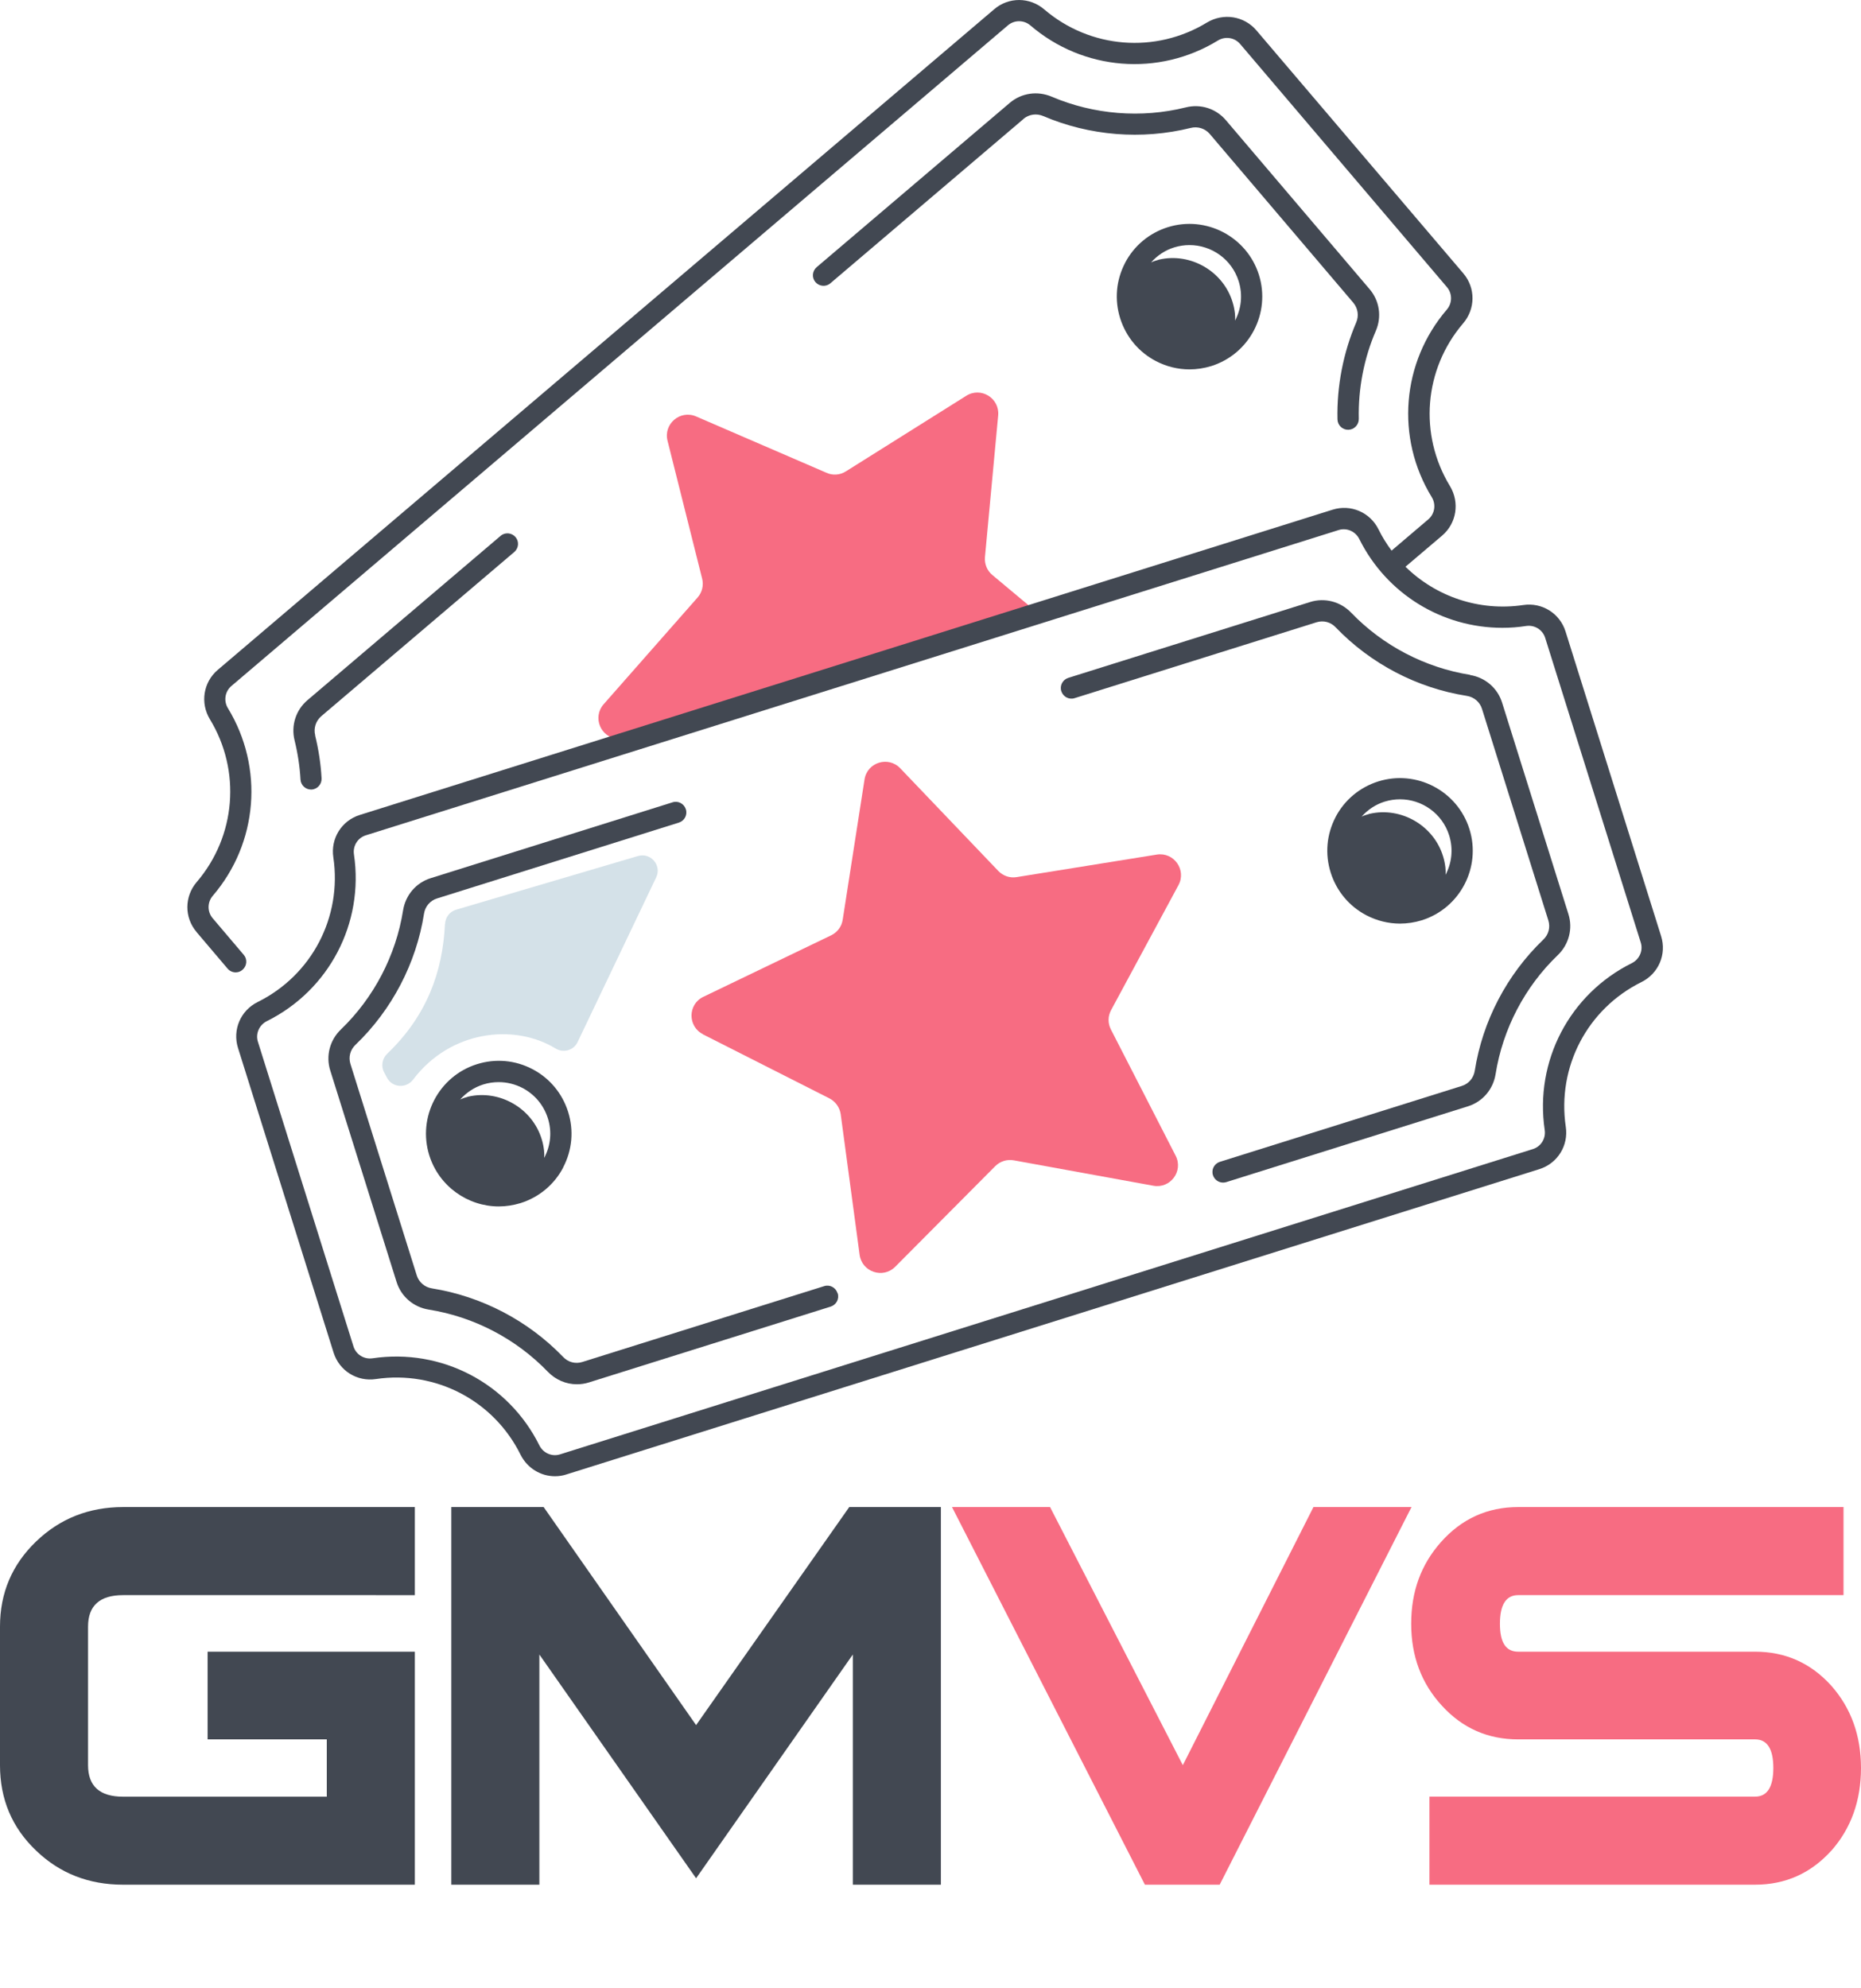
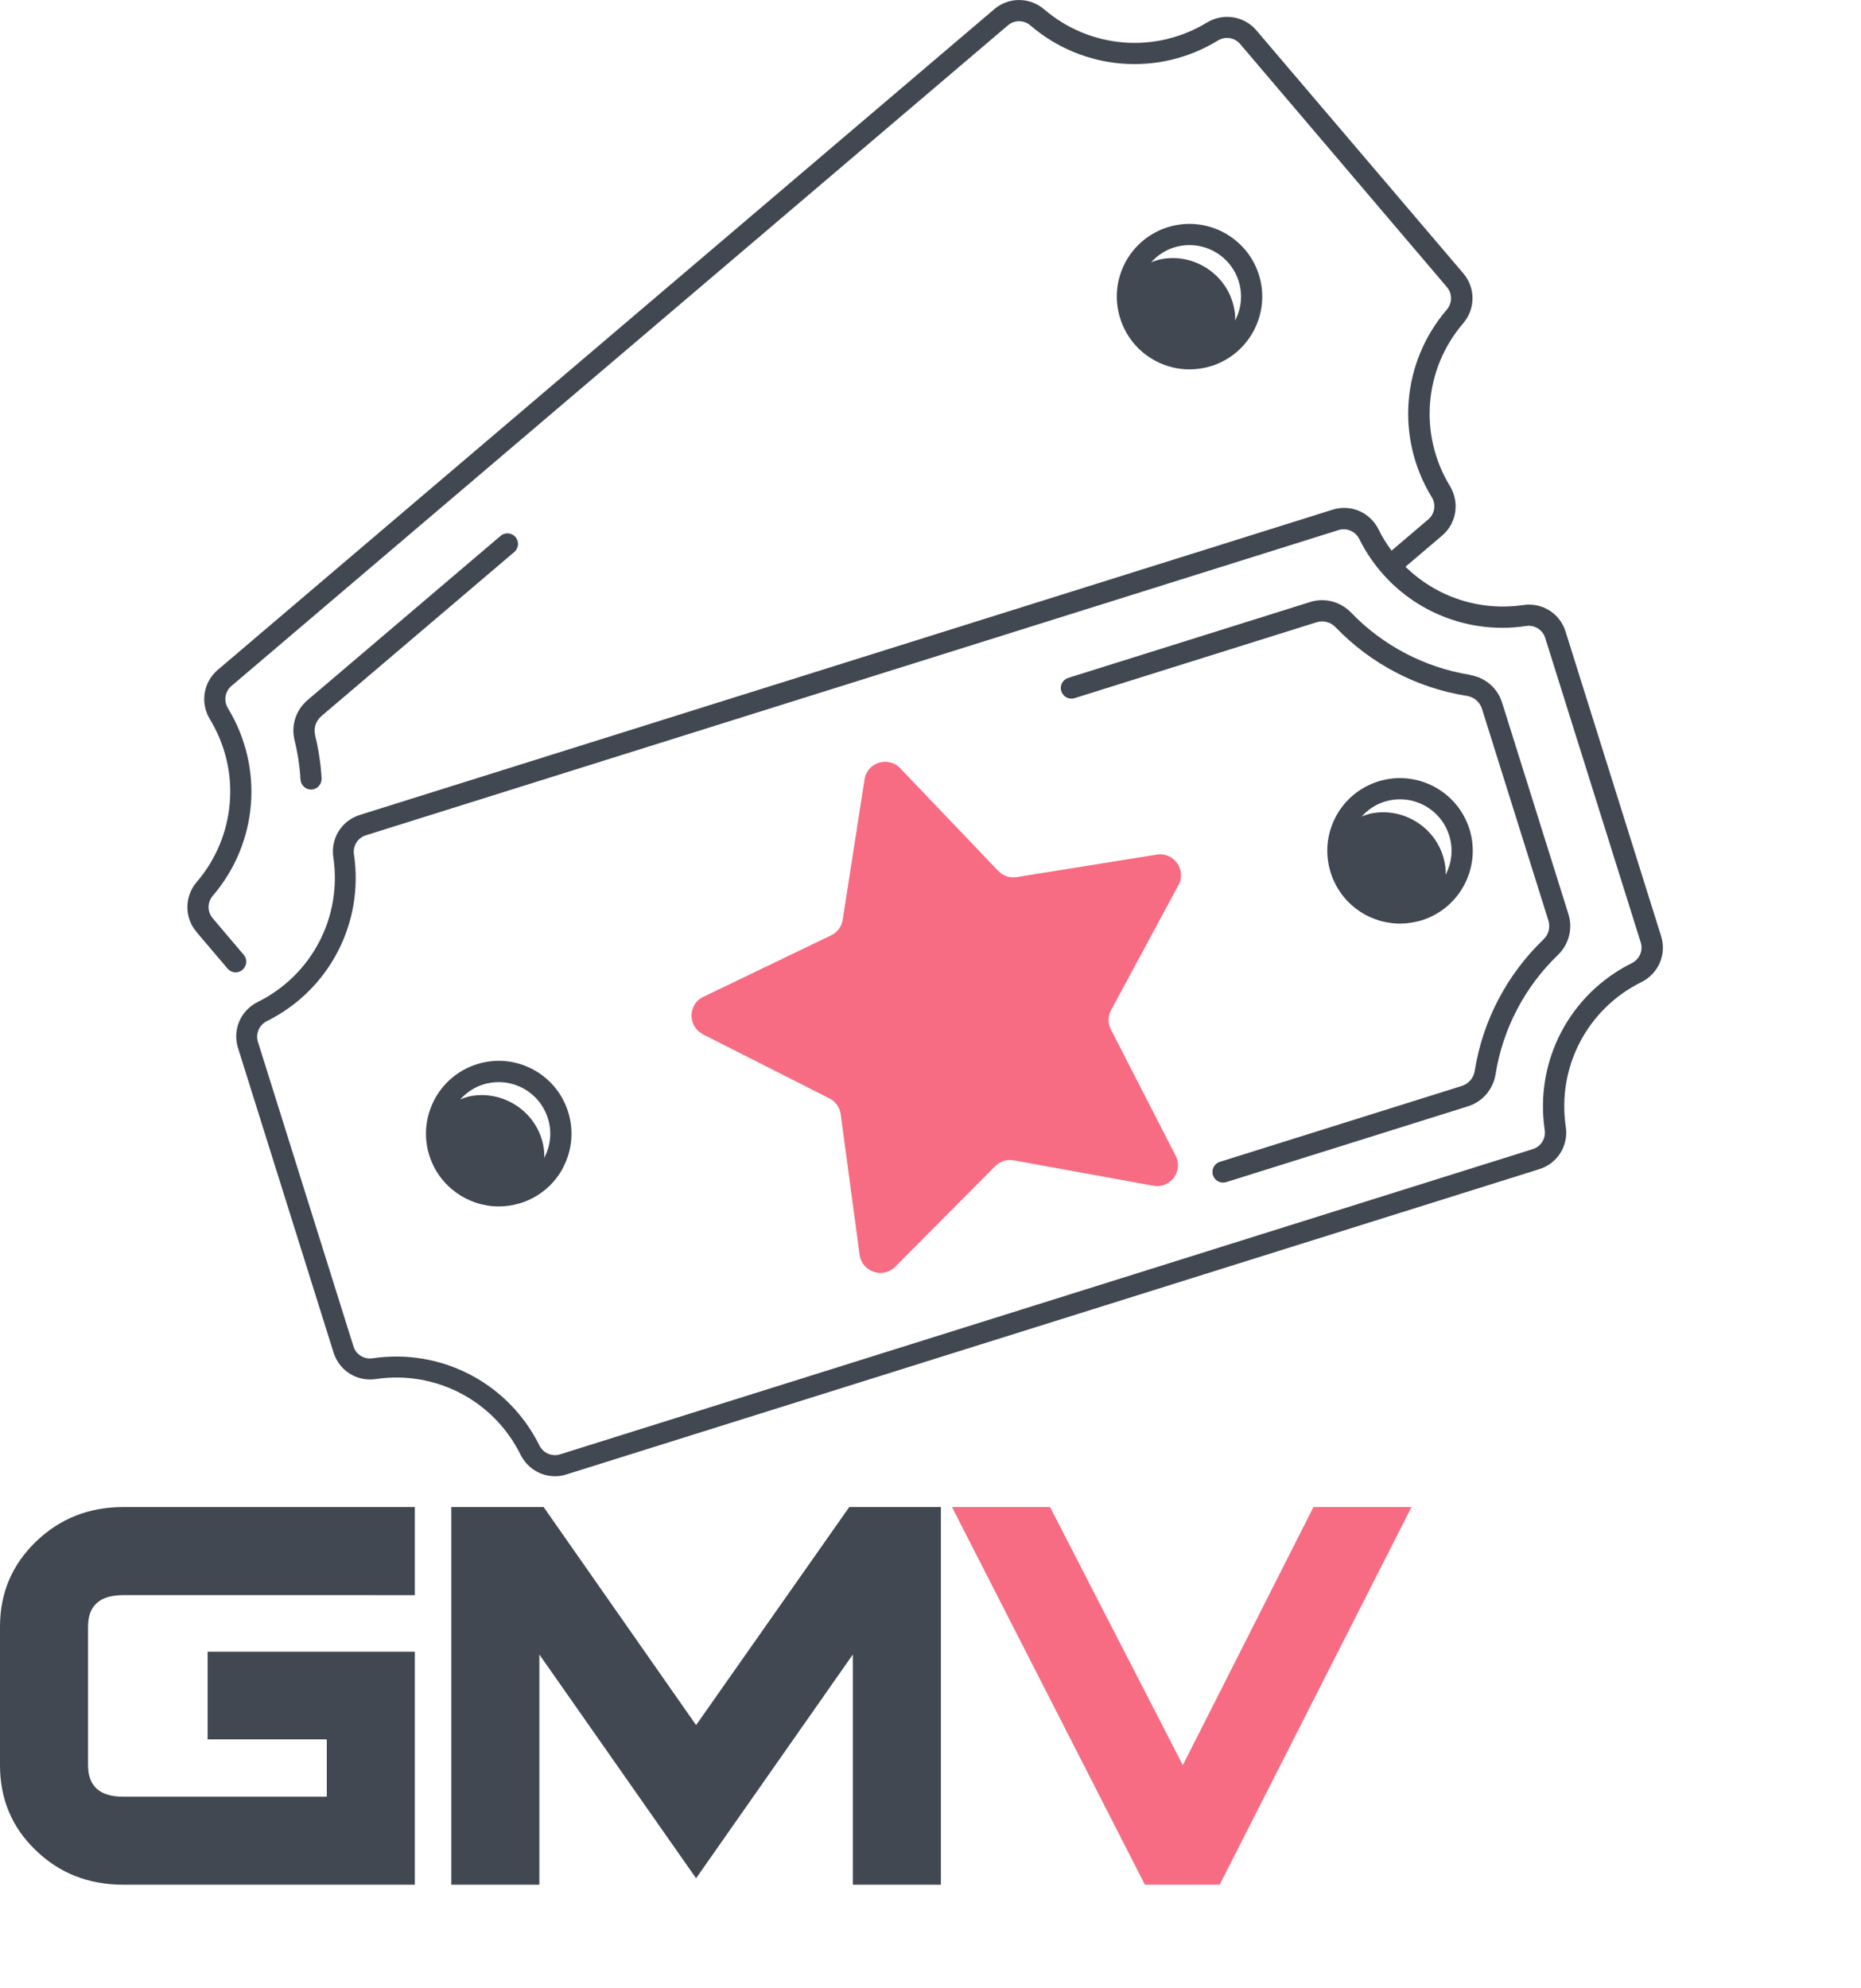
<svg xmlns="http://www.w3.org/2000/svg" id="Layer_2" data-name="Layer 2" viewBox="0 0 295.9 316.05">
  <defs>
    <style>
      .cls-1 {
        fill: #d4e1e8;
      }

      .cls-1, .cls-2, .cls-3 {
        stroke-width: 0px;
      }

      .cls-2 {
        fill: #f76c82;
      }

      .cls-4 {
        isolation: isolate;
      }

      .cls-3 {
        fill: #424852;
      }
    </style>
  </defs>
  <g id="Layer_2-2" data-name="Layer 2">
    <g>
-       <path class="cls-1" d="m70.77,146.85c.05-1.05.75-1.94,1.75-2.24l28.91-8.53c2.03-.61,3.83,1.5,2.9,3.4l-12.49,26.17c-.62,1.32-2.26,1.78-3.49,1.03-6.64-4.06-16.78-2.85-22.66,4.93-1.09,1.44-3.28,1.32-4.15-.27-.16-.3-.32-.61-.46-.87-.53-.98-.32-2.19.48-2.96,6.32-6.04,8.84-13.06,9.19-20.65h0l.02-.02Z" />
      <g>
        <path class="cls-2" d="m111.74,164.41l20.13,10.19c.98.5,1.64,1.44,1.8,2.51l3.01,22.36c.37,2.73,3.71,3.85,5.65,1.91l15.91-16c.77-.77,1.87-1.12,2.94-.93l22.2,4.04c2.71.5,4.81-2.33,3.55-4.77l-10.3-20.08c-.5-.98-.48-2.12.04-3.08l10.71-19.86c1.3-2.42-.73-5.29-3.46-4.85l-22.27,3.58c-1.09.18-2.17-.2-2.92-.98l-15.59-16.32c-1.91-2-5.26-.94-5.68,1.78l-3.47,22.29c-.16,1.09-.86,2.01-1.83,2.48l-20.33,9.78c-2.48,1.19-2.51,4.7-.05,5.95h-.02Z" />
-         <path class="cls-2" d="m98.27,117.49l2.44.16,64.33-20.18-7.25-6.06c-.84-.69-1.28-1.76-1.18-2.87l2.1-22.5c.25-2.74-2.74-4.6-5.08-3.12l-19.13,12.01c-.93.59-2.08.68-3.08.23l-20.74-8.96c-2.53-1.09-5.22,1.19-4.54,3.87l5.5,21.91c.27,1.07,0,2.19-.73,3.01l-14.93,16.96c-1.82,2.07-.48,5.33,2.28,5.5v.04Z" />
      </g>
      <path class="cls-3" d="m89.55,185.56c1.43-2.74,1.71-5.86.78-8.82-.93-2.94-2.94-5.36-5.68-6.79-2.74-1.43-5.86-1.71-8.82-.78-6.07,1.91-9.48,8.41-7.57,14.5h0c1.55,4.93,6.13,8.11,11.05,8.11,1.14,0,2.3-.18,3.46-.53,2.94-.93,5.36-2.94,6.79-5.68Zm-2.99-1.57s-.02.04-.04.05c.04-.39.02-.8-.02-1.19-.07-.57-.18-1.16-.36-1.73-1.48-4.93-6.68-7.95-11.7-6.79-.04,0-.07,0-.11.04-.41.11-.78.23-1.16.41.96-1.07,2.19-1.92,3.67-2.39.8-.25,1.64-.37,2.46-.37,1.3,0,2.6.32,3.78.93,1.94,1.02,3.37,2.73,4.03,4.81s.46,4.31-.55,6.24Z" />
      <path class="cls-3" d="m233.77,107.28c-7.18-1.14-13.9-4.65-18.94-9.89-1.69-1.76-4.2-2.42-6.52-1.69l-38.46,12.06c-.89.29-1.39,1.23-1.1,2.12s1.23,1.39,2.12,1.1l38.46-12.06c1.09-.34,2.26-.04,3.06.82,5.54,5.77,12.93,9.64,20.83,10.88,1.16.18,2.08.98,2.42,2.07l10.55,33.63c.34,1.09.04,2.26-.82,3.06-5.77,5.54-9.64,12.93-10.88,20.83-.18,1.16-.98,2.08-2.07,2.42l-38.46,12.06c-.89.29-1.39,1.23-1.1,2.12.23.71.89,1.18,1.6,1.18.16,0,.34-.02.5-.07l38.46-12.06c2.32-.73,3.99-2.69,4.38-5.11,1.14-7.18,4.65-13.9,9.89-18.92,1.76-1.69,2.42-4.2,1.69-6.52l-10.55-33.63c-.73-2.32-2.69-3.99-5.11-4.38l.05-.02Z" />
-       <path class="cls-3" d="m133.16,205.55c-.29-.89-1.23-1.39-2.12-1.1l-38.46,12.06c-1.09.34-2.26.04-3.06-.82-5.54-5.75-12.93-9.62-20.83-10.88-1.16-.18-2.08-.98-2.42-2.05l-10.55-33.63c-.34-1.09-.04-2.26.82-3.06,5.77-5.54,9.64-12.93,10.88-20.83.18-1.16.98-2.08,2.07-2.42l38.46-12.06c.89-.29,1.39-1.23,1.1-2.12s-1.23-1.39-2.12-1.1l-38.46,12.06c-2.32.73-3.99,2.69-4.38,5.11-1.14,7.18-4.65,13.9-9.89,18.94-1.76,1.69-2.42,4.2-1.69,6.52l10.55,33.63c.73,2.32,2.69,3.99,5.11,4.38,7.18,1.14,13.9,4.65,18.94,9.89,1.25,1.28,2.9,1.98,4.61,1.98.64,0,1.28-.09,1.91-.29l38.46-12.06c.89-.29,1.39-1.23,1.1-2.12l-.04-.02Z" />
      <path class="cls-3" d="m31.24,148.15l4.95,5.83c.34.39.8.59,1.28.59.39,0,.77-.12,1.09-.41.71-.61.8-1.67.2-2.37l-4.95-5.83c-.87-1.03-.86-2.53.02-3.56,7.2-8.39,8.16-20.38,2.41-29.82-.71-1.16-.48-2.65.55-3.53L160.27,4.02c1.03-.87,2.53-.86,3.56.02,8.39,7.2,20.38,8.18,29.82,2.4,1.16-.71,2.65-.48,3.53.55l32.89,38.66c.87,1.03.86,2.53-.02,3.56-7.2,8.39-8.18,20.38-2.4,29.82.71,1.16.48,2.65-.55,3.53l-5.84,4.97c-.78-1.05-1.48-2.17-2.07-3.37-1.35-2.73-4.42-4.04-7.3-3.14l-154.69,48.53c-2.89.91-4.65,3.74-4.2,6.73,1.41,9.5-3.42,18.74-12.02,23-2.73,1.35-4.04,4.42-3.14,7.3l15.2,48.44c.91,2.89,3.74,4.65,6.73,4.2,9.5-1.41,18.74,3.42,23,12.03,1.07,2.14,3.21,3.42,5.47,3.42.61,0,1.23-.09,1.83-.29l154.69-48.53c2.89-.91,4.65-3.74,4.2-6.73-1.41-9.5,3.42-18.74,12.02-23h0c2.73-1.35,4.04-4.42,3.14-7.3l-15.2-48.44c-.91-2.89-3.74-4.65-6.73-4.2-7,1.03-13.88-1.34-18.72-6.09l5.83-4.95c2.3-1.96,2.81-5.26,1.25-7.86-4.99-8.19-4.15-18.58,2.08-25.87,1.98-2.3,2-5.65.04-7.95L199.77,4.83c-1.96-2.3-5.26-2.81-7.86-1.25-8.19,4.99-18.58,4.15-25.87-2.08-2.3-1.98-5.65-2-7.95-.04L34.62,106.49c-2.3,1.96-2.81,5.26-1.25,7.84,4.99,8.19,4.15,18.58-2.08,25.87-1.98,2.3-2,5.65-.04,7.95h-.02Zm207.65-48.35c1.25,0,2.49-.09,3.76-.29,1.35-.2,2.62.59,3.03,1.87l15.2,48.44c.41,1.28-.2,2.67-1.41,3.28-9.91,4.92-15.48,15.57-13.86,26.53.2,1.35-.59,2.62-1.87,3.03l-154.69,48.53c-1.28.41-2.67-.2-3.28-1.41-4.92-9.91-15.57-15.48-26.53-13.86-1.35.2-2.62-.59-3.03-1.87l-15.2-48.44c-.41-1.28.2-2.67,1.41-3.28,9.91-4.92,15.48-15.57,13.86-26.51-.2-1.35.59-2.62,1.87-3.03l154.69-48.53c1.28-.41,2.67.2,3.28,1.41,4.35,8.76,13.2,14.13,22.75,14.13h.02Z" />
-       <path class="cls-3" d="m162.73,18.9c.87-.73,2.07-.91,3.15-.45,7.36,3.15,15.68,3.81,23.43,1.89,1.14-.29,2.3.09,3.03.94l22.84,26.85c.73.87.91,2.07.46,3.12-2.07,4.83-3.1,10.15-2.98,15.41.02.93.77,1.66,1.69,1.66h.04c.93-.02,1.67-.8,1.66-1.73-.11-4.79.82-9.64,2.71-14,.96-2.24.59-4.77-1-6.63l-22.84-26.85c-1.57-1.85-4.03-2.64-6.41-2.03-7.05,1.75-14.61,1.14-21.29-1.71-2.26-.96-4.81-.59-6.66.98l-30.71,26.12c-.71.61-.8,1.67-.2,2.37s1.67.8,2.37.2l30.71-26.12h0v-.02Z" />
      <path class="cls-3" d="m50.12,116.9c-.29-1.12.09-2.28.94-3.03l30.71-26.12c.71-.61.8-1.67.2-2.37-.61-.71-1.67-.8-2.37-.2l-30.71,26.12c-1.85,1.57-2.64,4.03-2.05,6.4.5,2.03.82,4.12.94,6.22.05.89.8,1.59,1.67,1.59h.09c.93-.05,1.64-.86,1.59-1.78-.12-2.3-.48-4.6-1.03-6.84l.02.02Z" />
      <path class="cls-3" d="m178.89,41.79c-1.43,2.74-1.71,5.86-.78,8.82.93,2.94,2.94,5.36,5.68,6.79,1.67.87,3.49,1.32,5.34,1.32,1.16,0,2.33-.18,3.47-.53,6.07-1.91,9.48-8.41,7.57-14.5-1.91-6.07-8.41-9.48-14.5-7.57-2.94.93-5.36,2.94-6.79,5.68Zm17.48,9.19c.04-.39.02-.78-.02-1.19-.07-.57-.18-1.16-.36-1.73-1.48-4.93-6.68-7.95-11.7-6.79-.04,0-.07,0-.11.04-.41.11-.8.23-1.16.41.98-1.1,2.23-1.94,3.67-2.39.82-.25,1.64-.37,2.44-.37,3.49,0,6.72,2.24,7.82,5.74.68,2.17.41,4.42-.59,6.29Z" />
      <path class="cls-3" d="m212.36,129.89c-1.43,2.74-1.71,5.86-.78,8.82.93,2.94,2.94,5.36,5.68,6.79,1.67.87,3.51,1.32,5.34,1.32,1.16,0,2.33-.18,3.47-.53,6.07-1.91,9.48-8.41,7.57-14.5-1.91-6.07-8.41-9.48-14.5-7.57-2.94.93-5.36,2.94-6.79,5.68Zm17.48,9.19c.04-.39.02-.78-.02-1.19-.07-.57-.18-1.16-.36-1.73-1.48-4.93-6.68-7.95-11.7-6.79-.04,0-.07,0-.11.04-.41.11-.8.23-1.16.41.98-1.1,2.23-1.94,3.67-2.39.82-.25,1.64-.37,2.44-.37,3.49,0,6.72,2.24,7.82,5.74.68,2.17.41,4.42-.59,6.29h0Z" />
    </g>
    <g class="cls-4">
      <path class="cls-3" d="m65.95,299.6H19.58c-5.46,0-10.07-1.8-13.83-5.41-3.83-3.64-5.75-8.17-5.75-13.6v-22.02c0-5.35,1.92-9.86,5.75-13.54,3.79-3.64,8.4-5.46,13.83-5.46h46.38v14H19.58c-3.72,0-5.58,1.67-5.58,5.01v22.02c0,3.34,1.86,5.01,5.58,5.01h32.38v-9.11h-18.95v-13.94h32.95v37.04Z" />
      <path class="cls-3" d="m149.6,299.6h-14v-36.59l-24.92,35.57-24.92-35.57v36.59h-14v-60.03h14.68l24.24,34.66,24.35-34.66h14.57v60.03Z" />
      <path class="cls-2" d="m224.43,239.57l-30.5,60.03h-11.89l-30.67-60.03h15.59l21.11,41.03,20.77-41.03h15.59Z" />
-       <path class="cls-2" d="m291.18,294.19c-3.26,3.6-7.3,5.41-12.12,5.41h-51.78v-14h51.78c1.93,0,2.9-1.52,2.9-4.55s-.97-4.55-2.9-4.55h-37.67c-4.82,0-8.86-1.78-12.12-5.35-3.26-3.53-4.89-7.87-4.89-13.03s1.57-9.41,4.72-12.97c3.3-3.72,7.4-5.58,12.29-5.58h51.73v14h-51.73c-1.93,0-2.9,1.52-2.9,4.55s.97,4.44,2.9,4.44h37.67c4.82,0,8.86,1.8,12.12,5.41,3.15,3.57,4.72,7.93,4.72,13.09s-1.57,9.58-4.72,13.14Z" />
    </g>
  </g>
</svg>